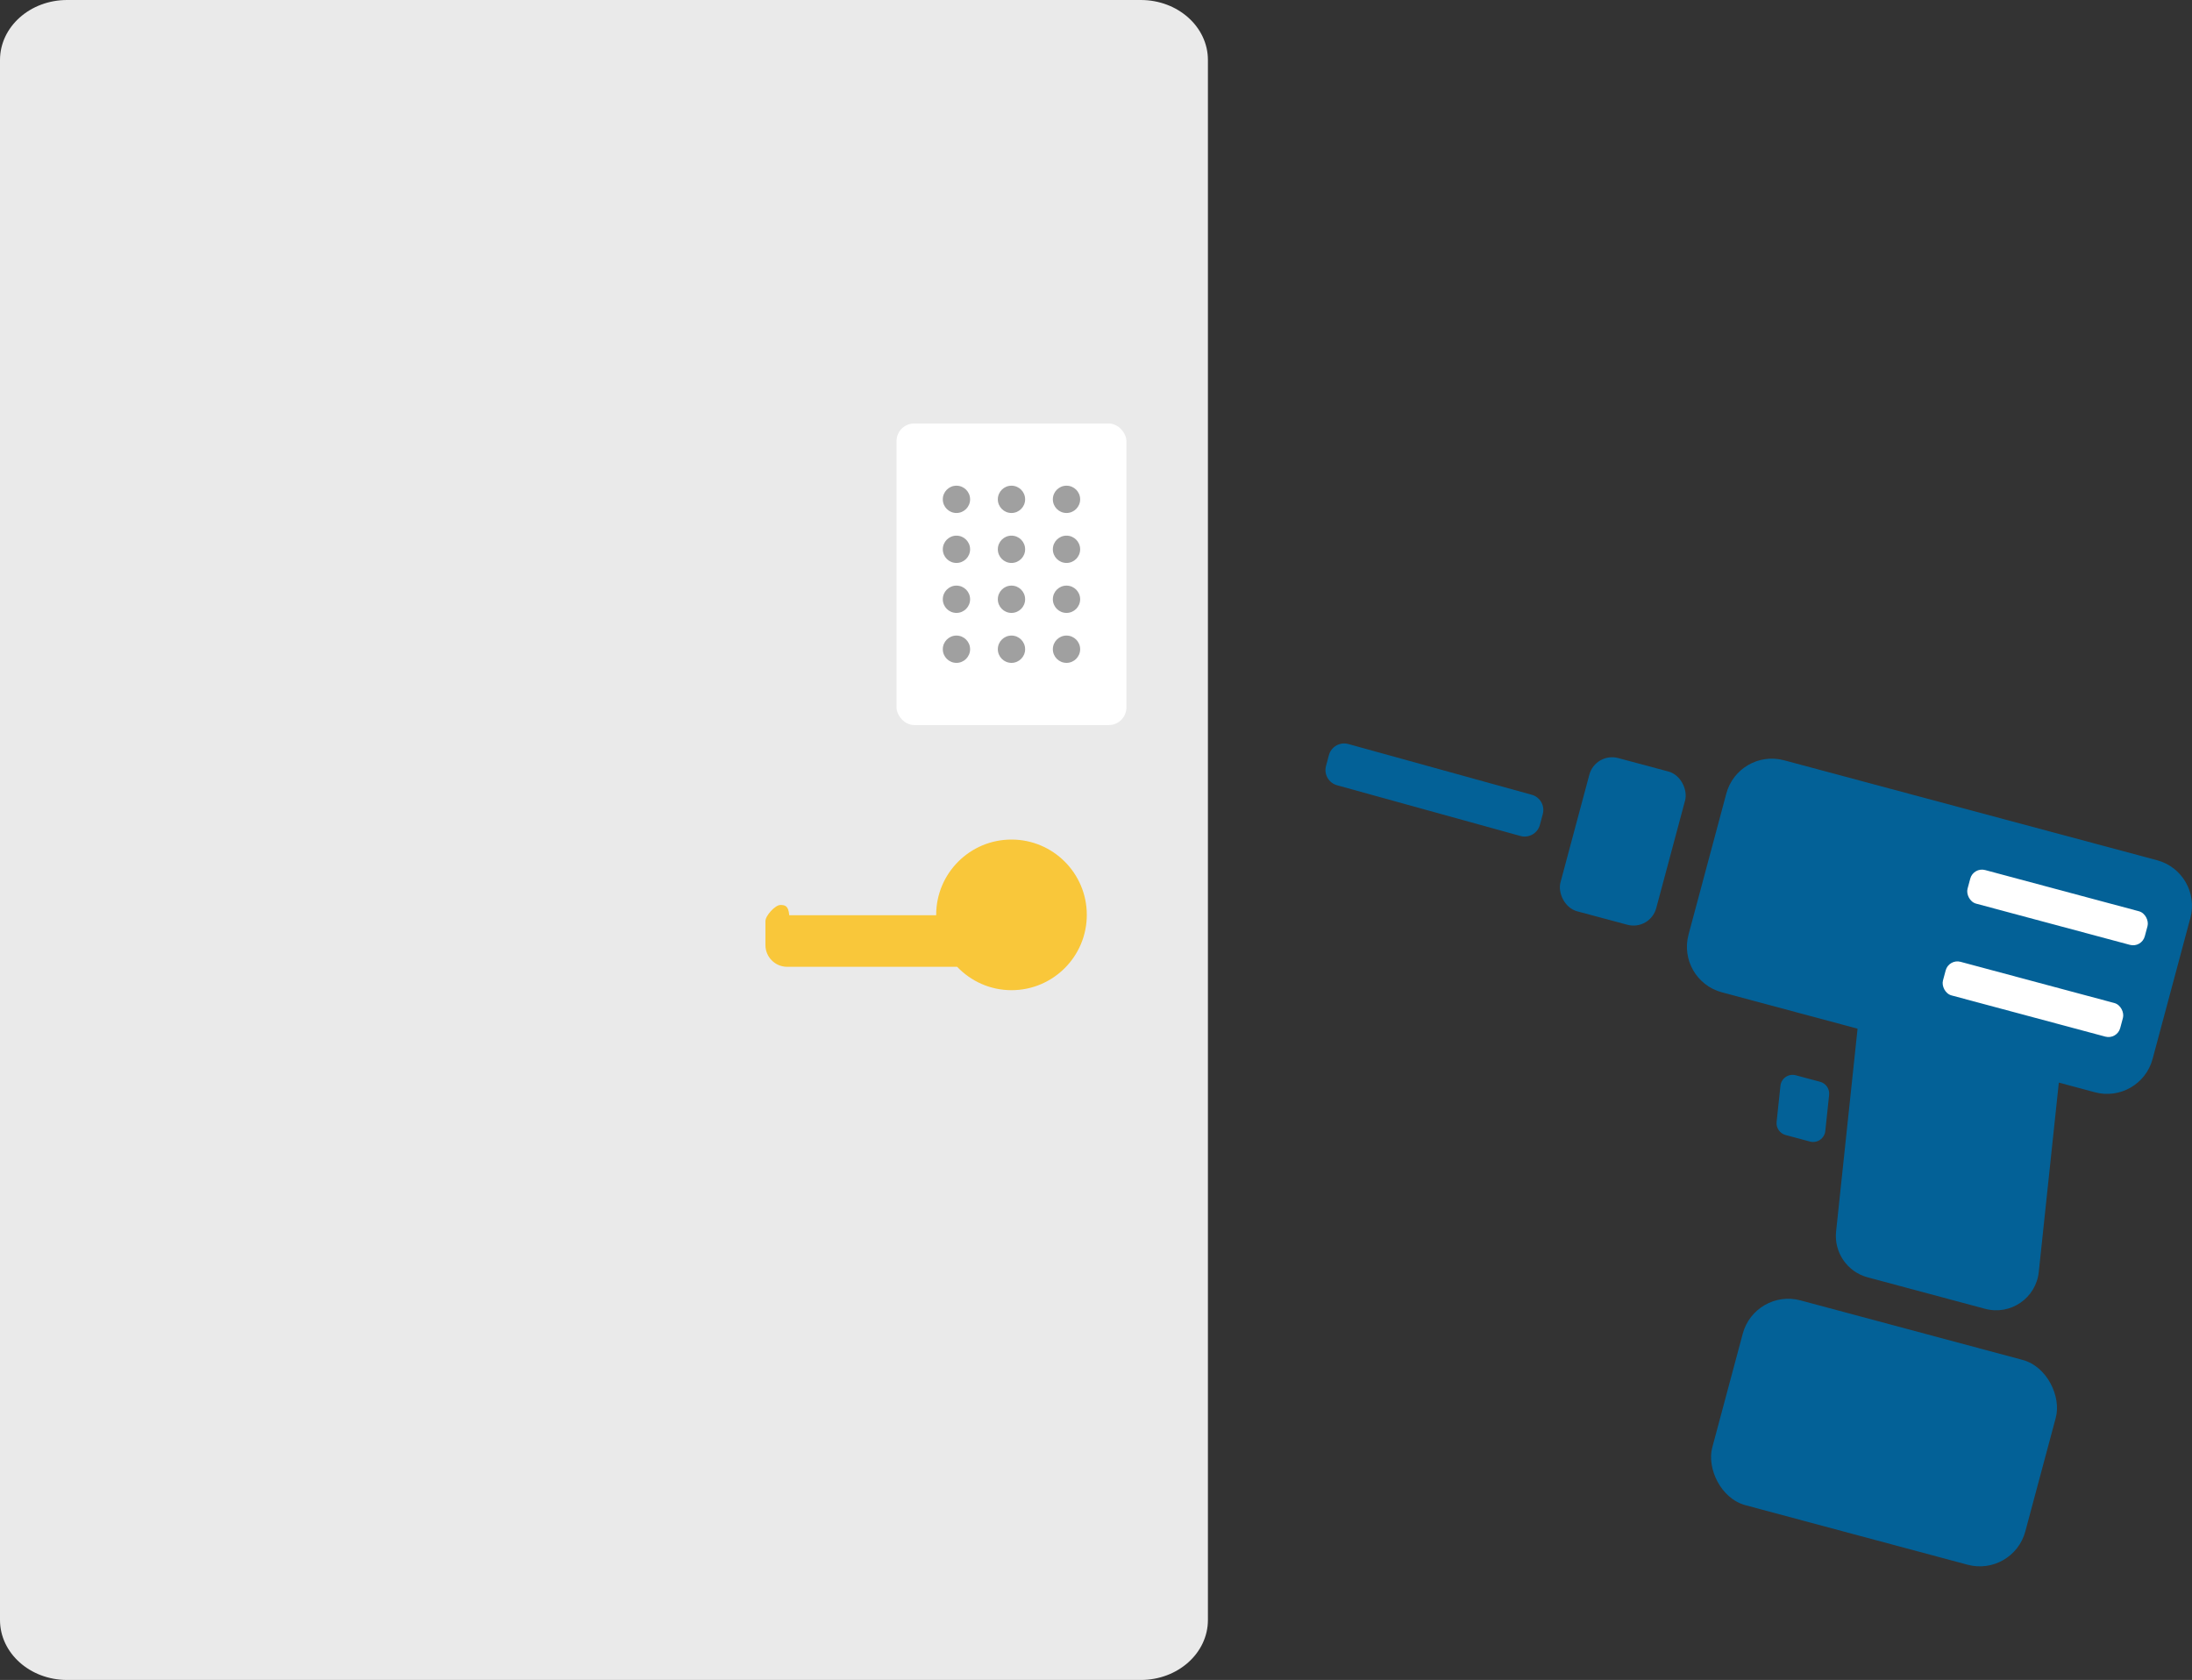
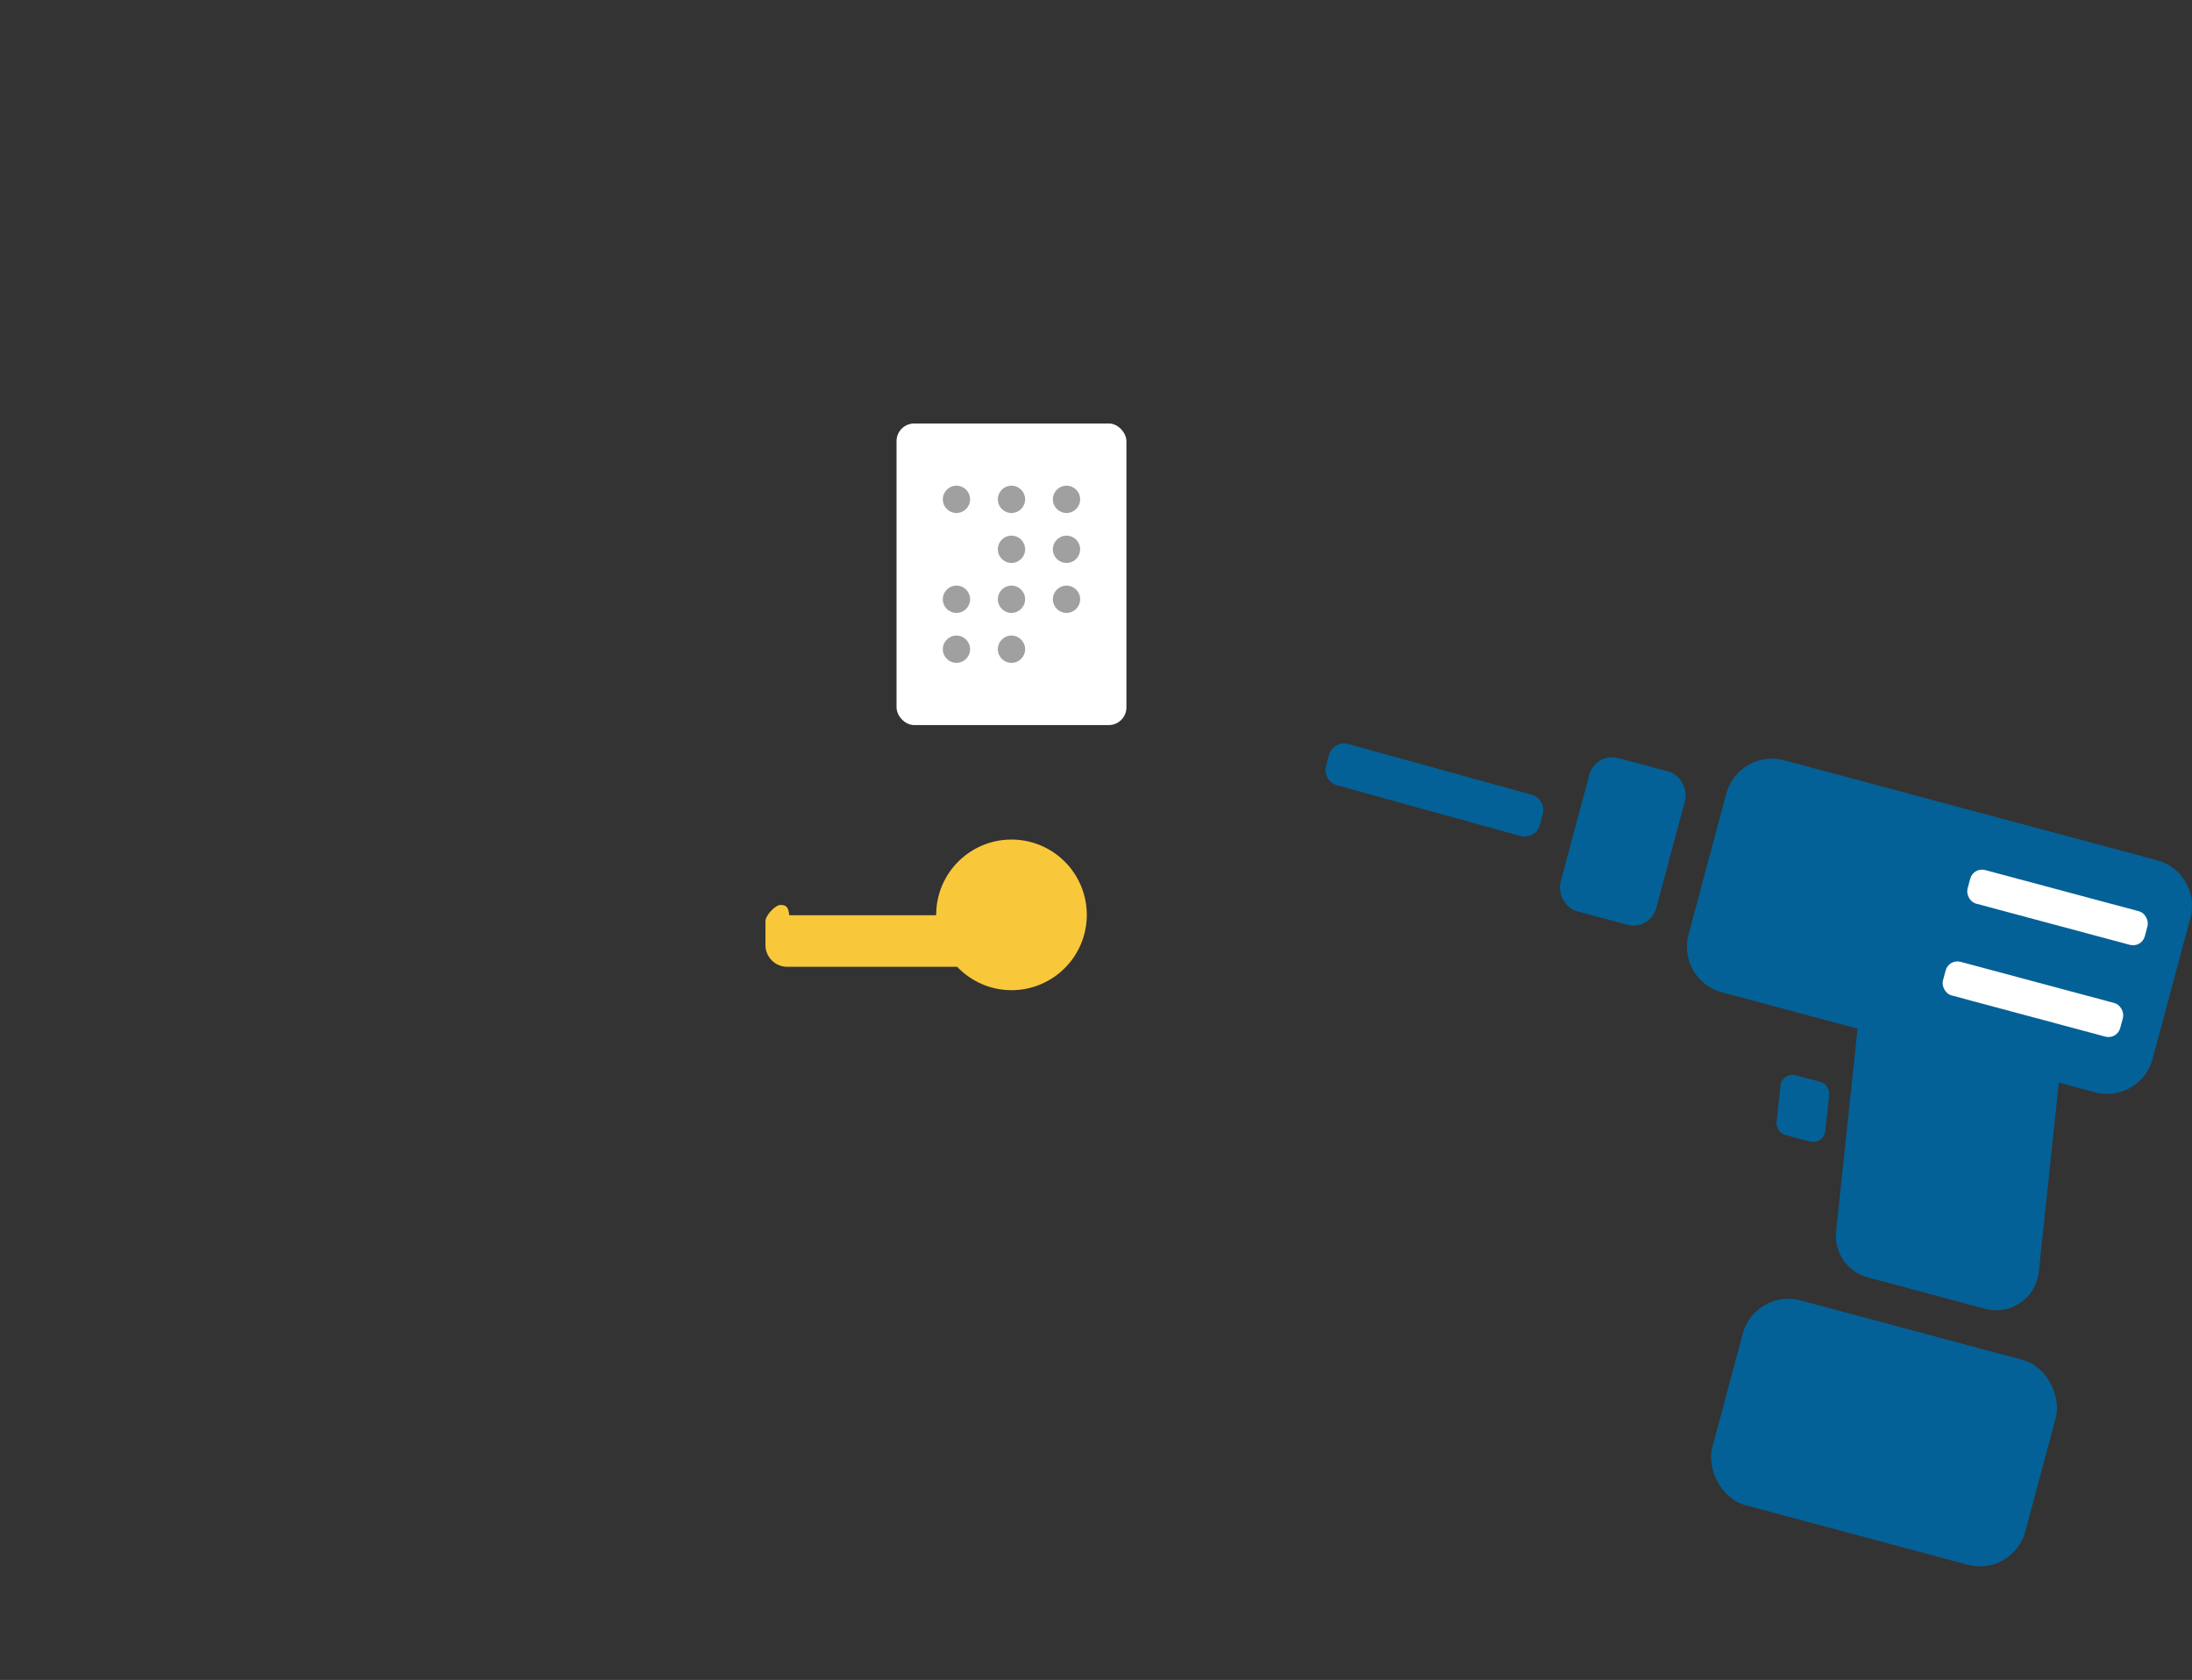
<svg xmlns="http://www.w3.org/2000/svg" id="_レイヤー_1" data-name="レイヤー_1" version="1.1" viewBox="0 0 278 213.055">
  <rect x="0" y="0" width="278" height="213.055" fill="#333333" stroke="none" />
  <defs>
    <style>
      .st0 {
        fill-rule: evenodd;
      }

      .st0, .st1 {
        fill: #036197;
      }

      .st2 {
        fill: #eaeaea;
      }

      .st3 {
        fill: #a0a0a0;
      }

      .st4 {
        fill: #fff;
      }

      .st5 {
        fill: #f9c73a;
      }
    </style>
  </defs>
-   <path class="st2" d="M144.683,0H8.511C3.81,0,0,3.407,0,7.609v197.837c0,4.202,3.81,7.609,8.511,7.609h136.172c4.7,0,8.511-3.407,8.511-7.609V7.609c0-4.202-3.81-7.609-8.511-7.609Z" />
  <g>
    <rect class="st1" x="218.39" y="168.23" width="41.105" height="26.895" rx="5.975" ry="5.975" transform="translate(422.721 419.008) rotate(-165)" />
    <rect class="st1" x="199.524" y="96.649" width="12.574" height="20.119" rx="2.988" ry="2.988" transform="translate(376.99 263.049) rotate(-165)" />
    <path class="st0" d="M273.57,109.095l-47.312-12.677c-3.188-.854-6.464,1.038-7.318,4.225l-4.792,17.884c-.854,3.188,1.038,6.464,4.225,7.318l17.213,4.612-2.723,25.716c-.281,2.658,1.413,5.126,3.995,5.817l14.904,3.994c3.223.864,6.455-1.356,6.806-4.674l2.543-24.014,4.574,1.226c3.188.854,6.464-1.037,7.318-4.225l4.792-17.884c.854-3.188-1.038-6.464-4.225-7.318Z" />
    <path class="st0" d="M226.46,143.945l3.088.827c.921.247,1.844-.387,1.945-1.335l.485-4.582c.08-.759-.404-1.464-1.141-1.662l-3.088-.827c-.921-.247-1.844.387-1.945,1.335l-.485,4.582c-.08.759.404,1.464,1.141,1.662Z" />
    <rect class="st4" x="249.309" y="112.878" width="23.274" height="4.412" rx="1.539" ry="1.539" transform="translate(483.214 293.784) rotate(-165)" />
    <rect class="st4" x="246.19" y="124.517" width="23.274" height="4.412" rx="1.539" ry="1.539" transform="translate(474.071 315.858) rotate(-165)" />
    <path class="st0" d="M169.57,99.586l23.261,6.434c1.071.296,2.178-.337,2.465-1.41l.368-1.372c.284-1.061-.34-2.152-1.399-2.445l-23.261-6.434c-1.071-.296-2.178.337-2.465,1.41l-.368,1.372c-.284,1.061.34,2.152,1.399,2.445Z" />
  </g>
  <path class="st5" d="M98.958,114.773c.567,0,1.037.053,1.138,1.294h18.638c0-.015-.004-.028-.004-.042,0-5.275,4.277-9.551,9.551-9.551,5.275,0,9.552,4.276,9.552,9.551,0,5.275-4.277,9.551-9.552,9.551-2.717,0-5.154-1.146-6.893-2.966h-21.563c-1.512,0-2.749-1.238-2.749-2.75v-1.042s0-1.297,0-1.999c0-.702,1.242-2.045,1.883-2.045Z" />
  <g>
    <rect class="st4" x="113.703" y="53.707" width="29.155" height="38.248" rx="2.238" ry="2.238" />
    <circle class="st3" cx="121.302" cy="63.327" r="1.731" />
    <circle class="st3" cx="128.281" cy="63.327" r="1.731" />
    <circle class="st3" cx="135.259" cy="63.327" r="1.731" />
-     <circle class="st3" cx="121.302" cy="69.663" r="1.731" />
    <circle class="st3" cx="128.281" cy="69.663" r="1.731" />
    <circle class="st3" cx="135.259" cy="69.663" r="1.731" />
    <circle class="st3" cx="121.302" cy="75.999" r="1.731" />
    <circle class="st3" cx="128.281" cy="75.999" r="1.731" />
    <circle class="st3" cx="135.259" cy="75.999" r="1.731" />
    <circle class="st3" cx="121.302" cy="82.335" r="1.731" />
    <circle class="st3" cx="128.281" cy="82.335" r="1.731" />
-     <circle class="st3" cx="135.259" cy="82.335" r="1.731" />
  </g>
</svg>